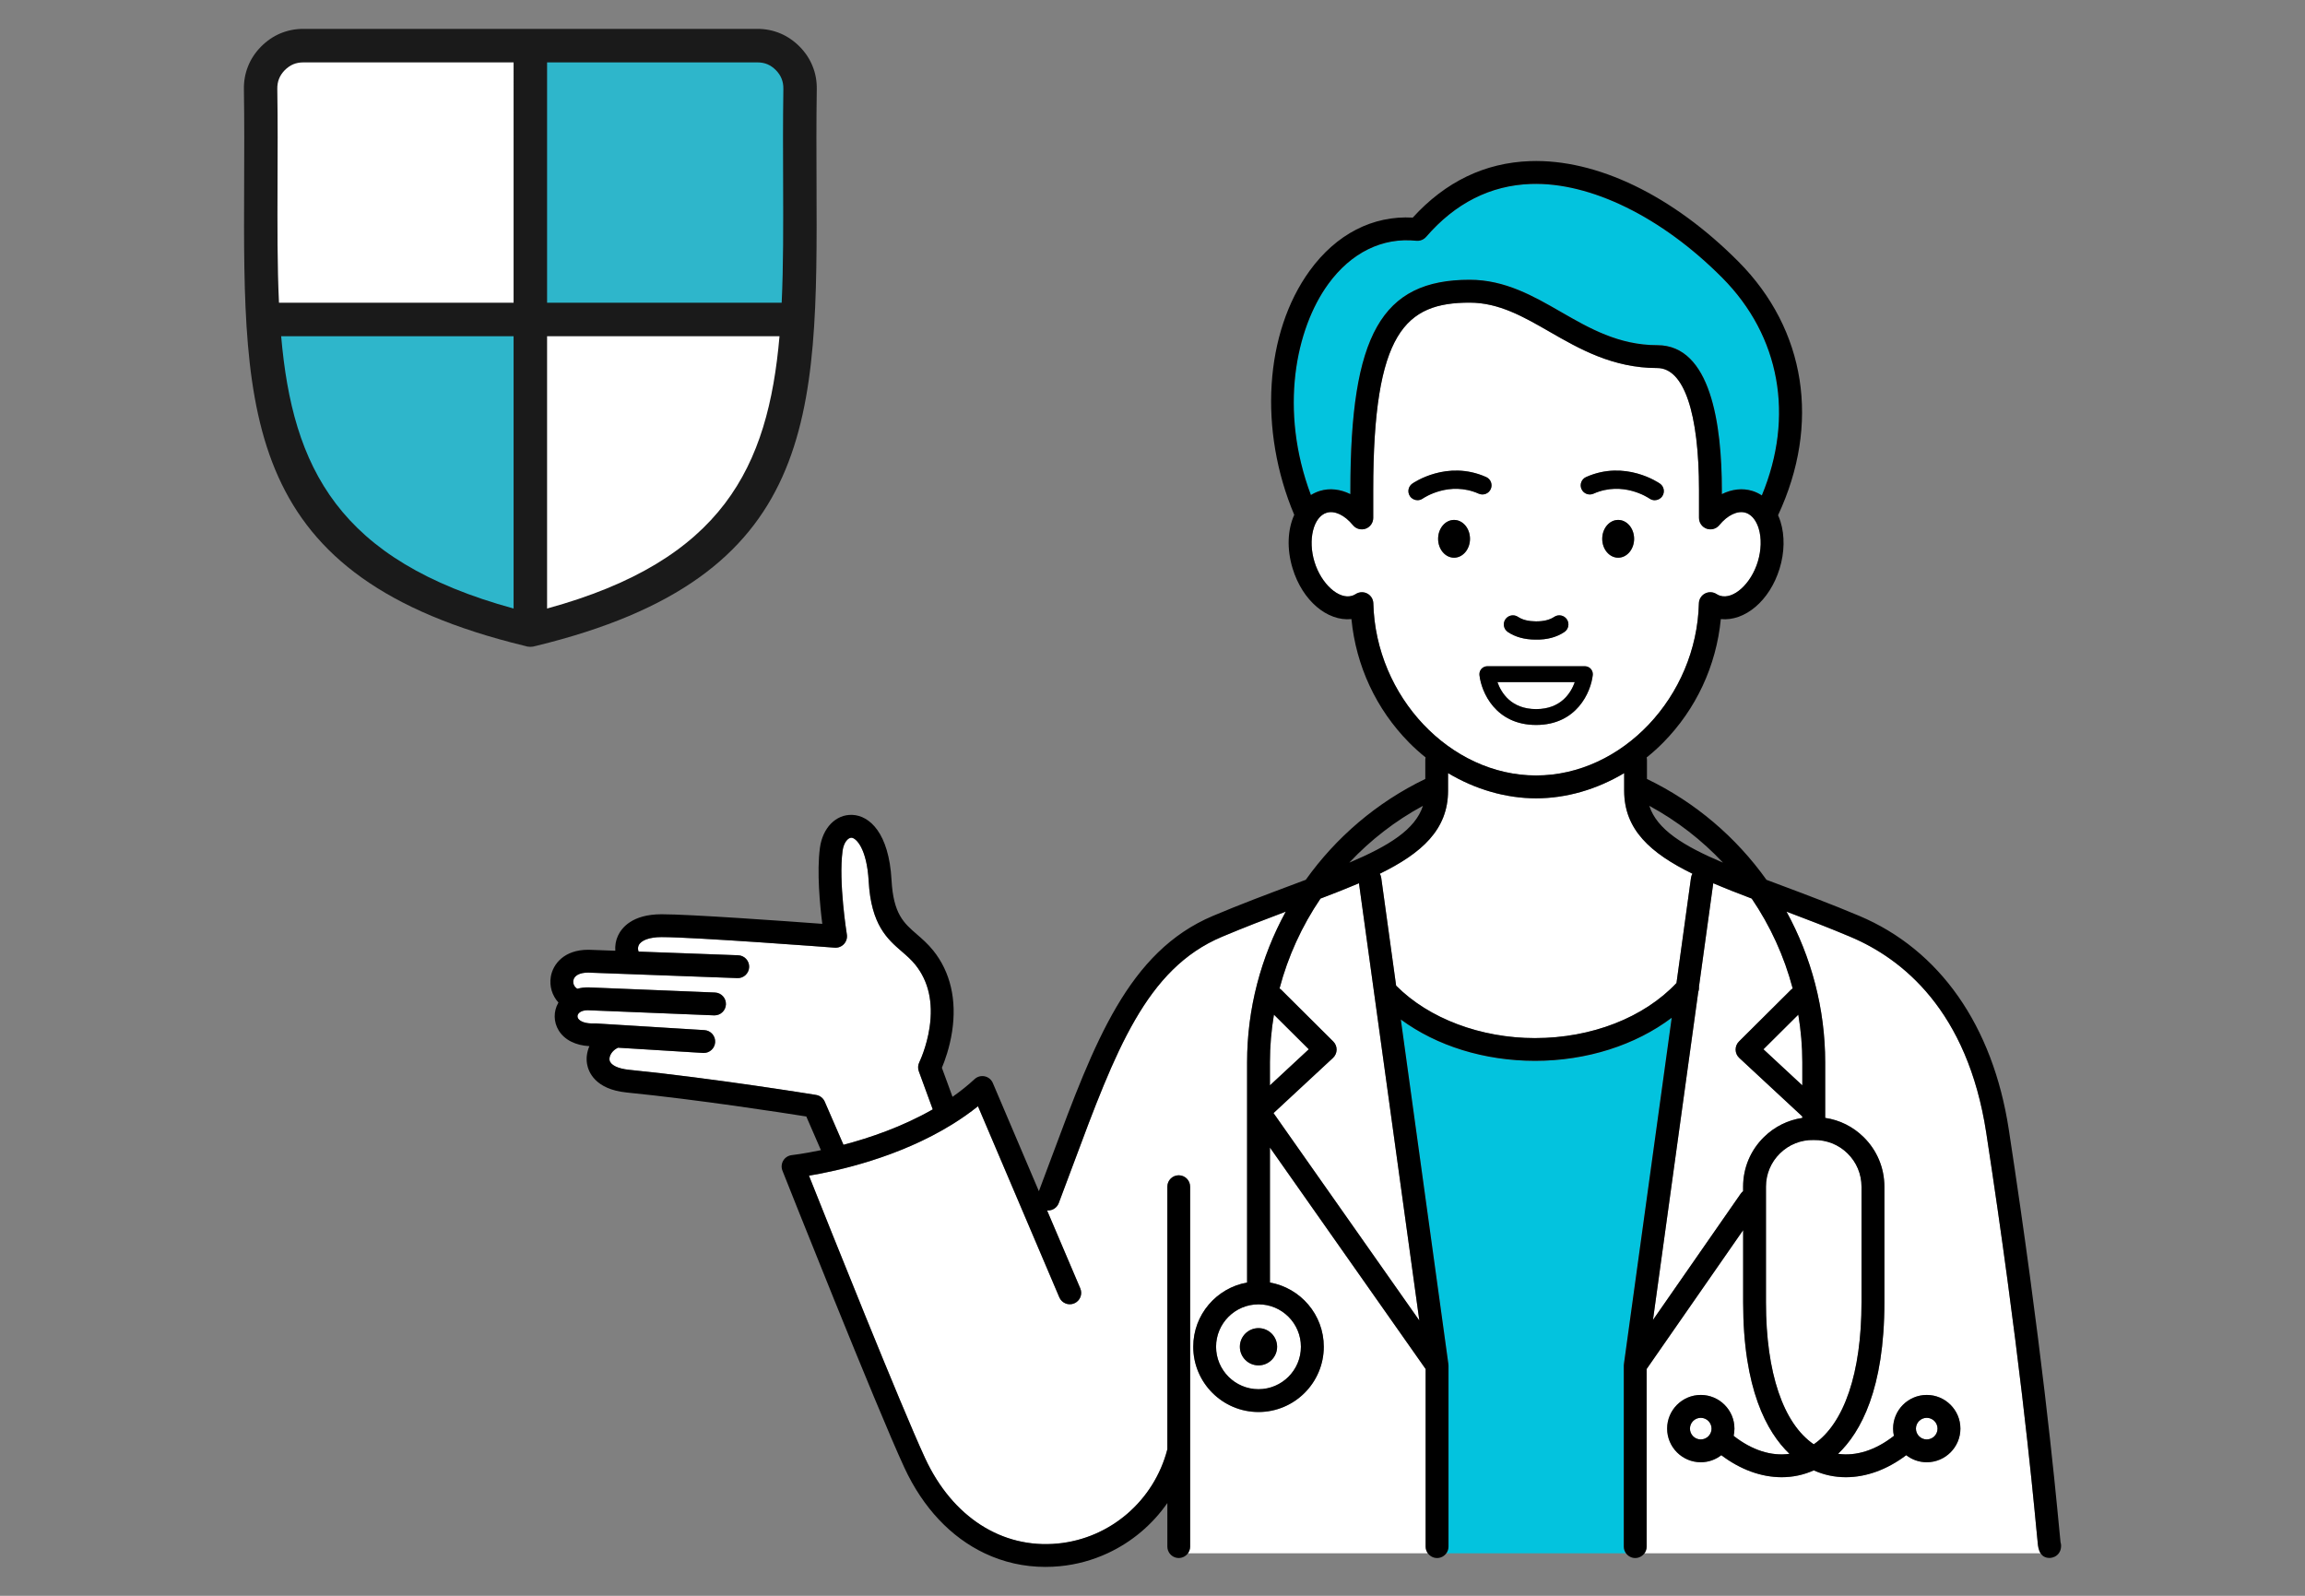
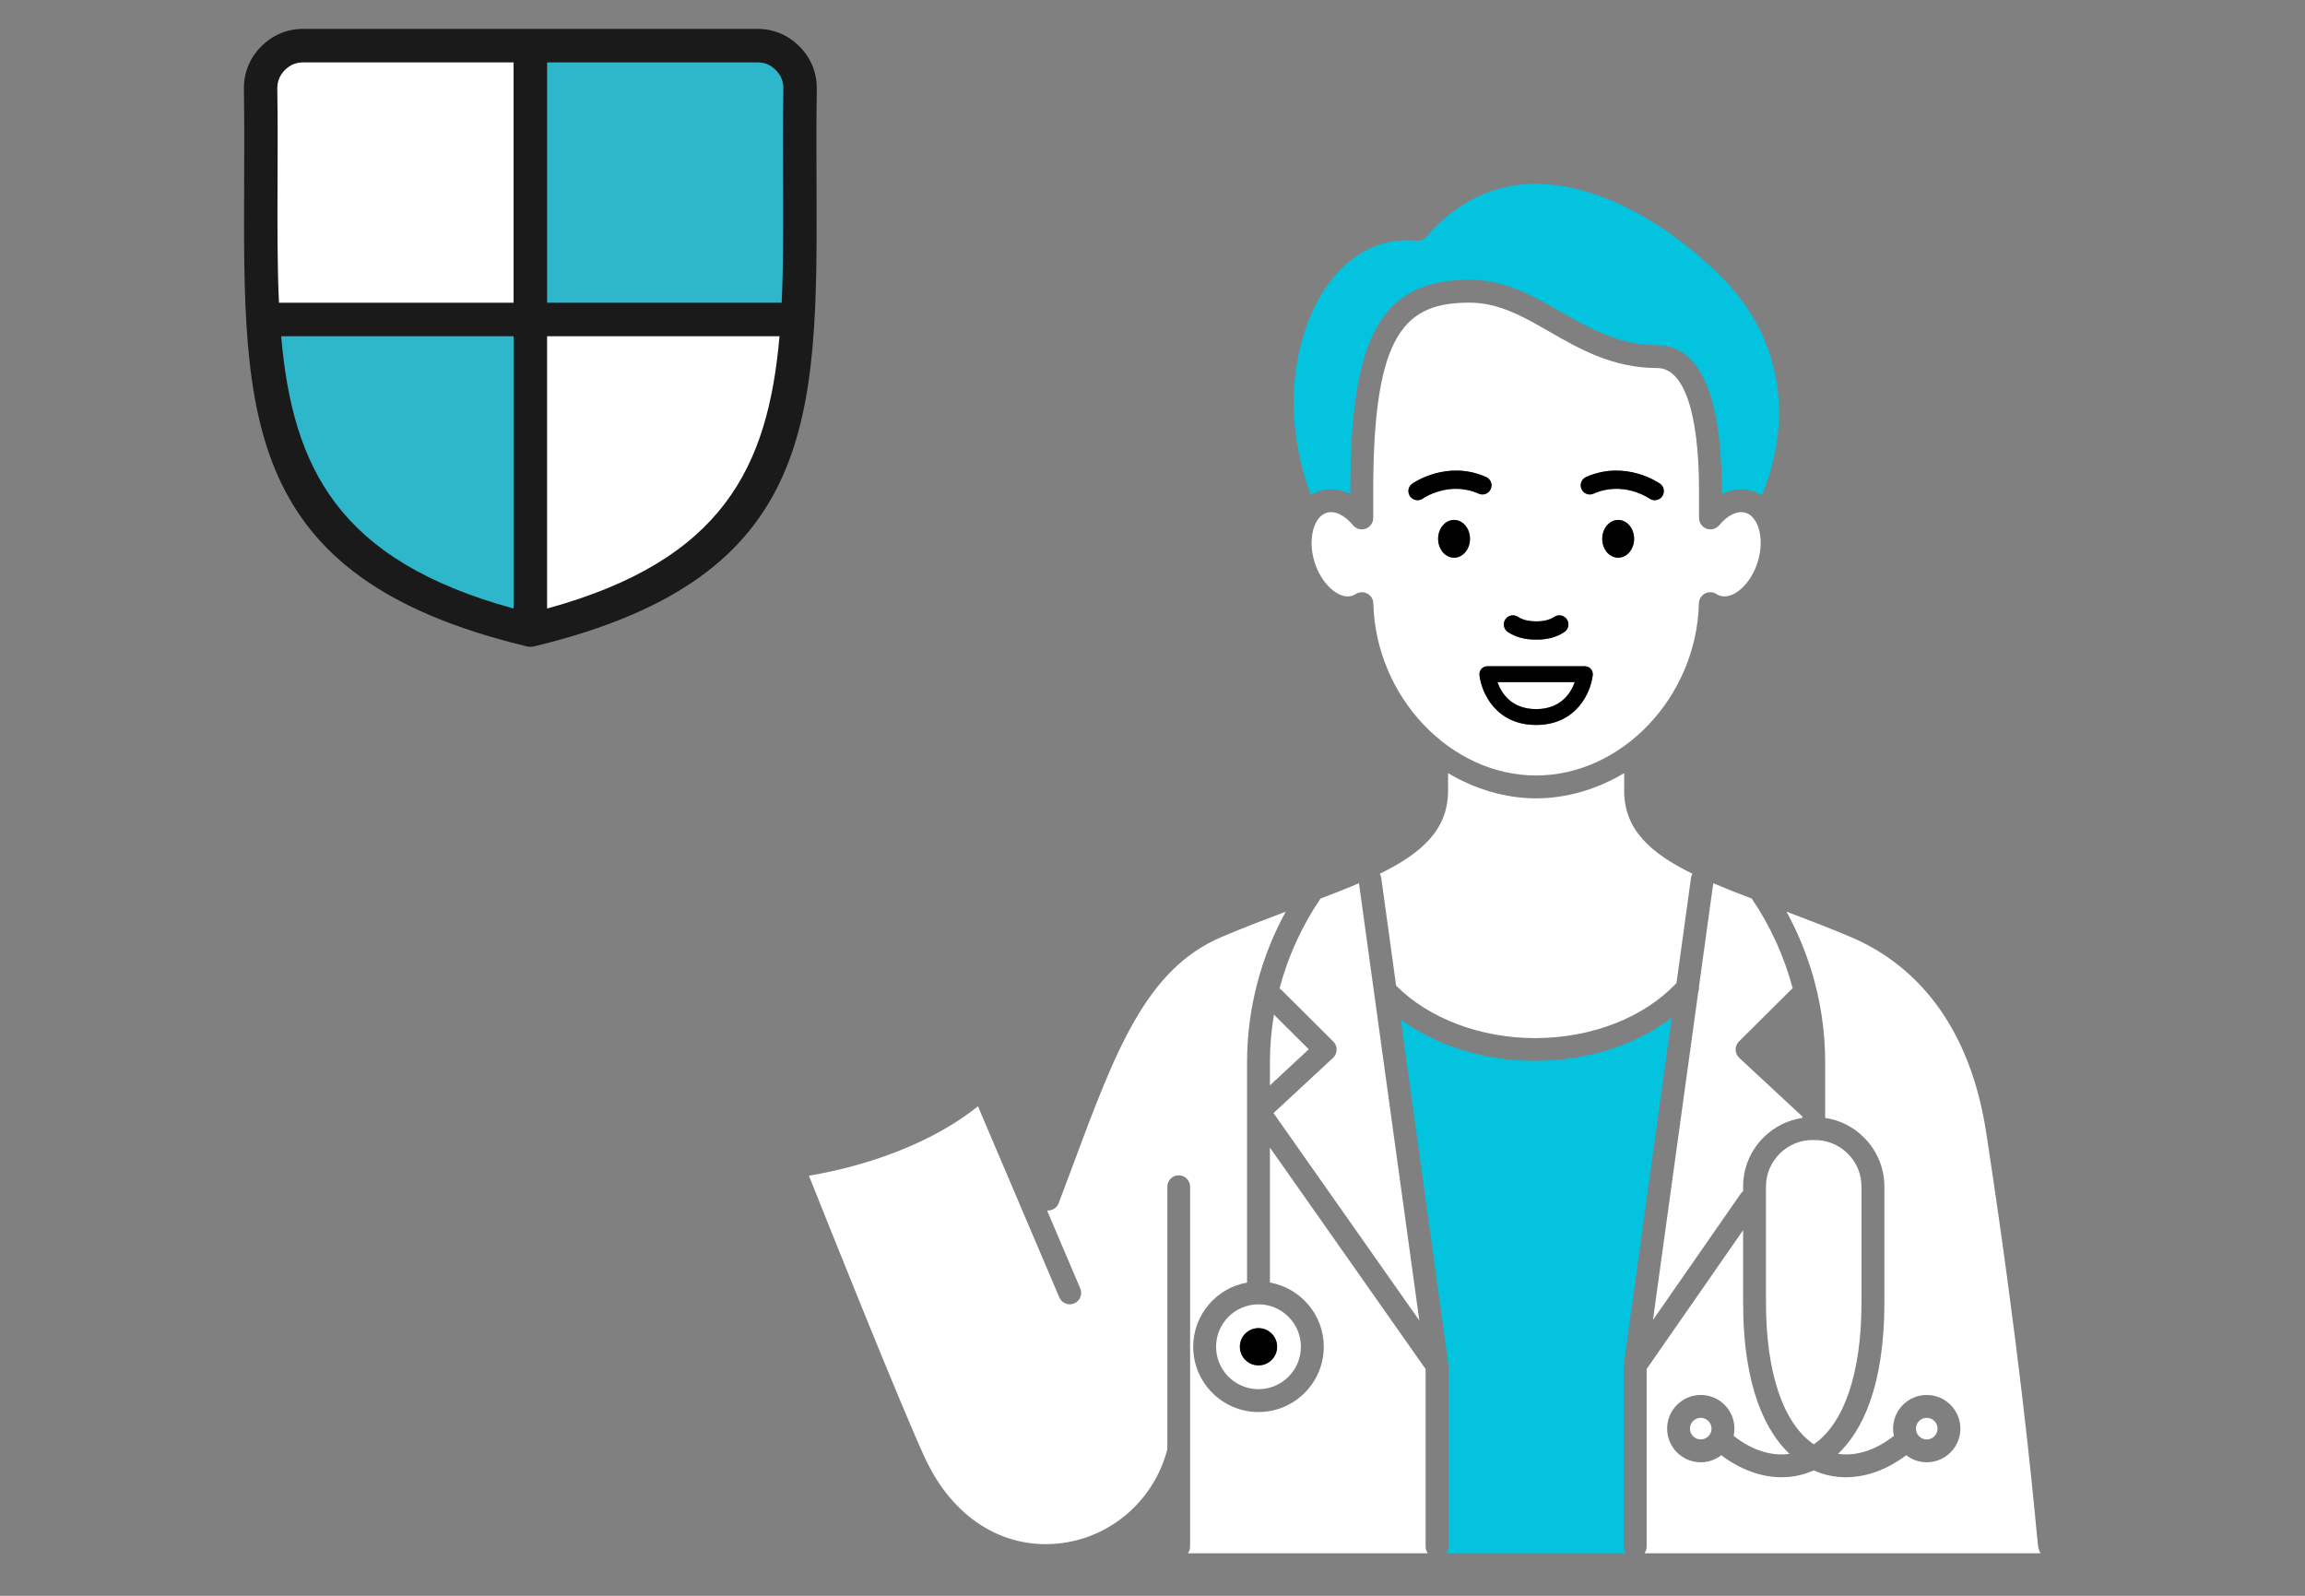
<svg xmlns="http://www.w3.org/2000/svg" id="_レイヤー_1" data-name="レイヤー 1" viewBox="0 0 260 180">
  <rect x="0" y="0" width="260" height="180" fill="#808080" stroke="none" />
  <defs>
    <style>
      .cls-1 {
        fill: #03c3de;
      }

      .cls-1, .cls-2, .cls-3, .cls-4, .cls-5, .cls-6 {
        stroke-width: 0px;
      }

      .cls-2 {
        fill: #000;
      }

      .cls-3 {
        fill: #2eb6cb;
      }

      .cls-3, .cls-4, .cls-6 {
        fill-rule: evenodd;
      }

      .cls-4, .cls-5 {
        fill: #fff;
      }

      .cls-6 {
        fill: #1a1a1a;
      }
    </style>
  </defs>
  <g>
    <path class="cls-6" d="M60.448,72.857c-.196.065-.409.104-.631.104-.217,0-.435-.039-.631-.109-31.822-7.724-31.751-25.743-31.647-52.178.017-3.387.027-6.915-.027-10.584v-.011c-.018-.924.142-1.793.468-2.605.32-.809.809-1.549,1.456-2.207.658-.663,1.386-1.162,2.186-1.5h.006c.809-.338,1.674-.512,2.593-.512h51.2c.919,0,1.783.175,2.593.512.805.337,1.54.842,2.192,1.5.646.658,1.135,1.398,1.455,2.207.328.805.485,1.68.468,2.605-.054,3.674-.042,7.208-.027,10.595.104,26.435.174,44.454-31.653,52.184Z" />
    <path class="cls-4" d="M57.932,7.038h-23.712c-.418,0-.8.071-1.141.213-.343.146-.663.37-.953.658-.293.299-.51.625-.646.967-.142.349-.207.729-.201,1.148v.004c.056,3.691.044,7.247.027,10.655-.015,4.79-.033,9.28.163,13.466h26.464V7.038Z" />
    <path class="cls-3" d="M57.932,37.926h-26.218c1.289,14.812,6.415,25.293,26.218,30.714v-30.714Z" />
    <path class="cls-3" d="M88.172,34.148c.196-4.186.178-8.675.163-13.466-.017-3.408-.027-6.963.027-10.655v-.004c.006-.42-.059-.799-.201-1.148-.136-.347-.353-.668-.646-.967-.289-.293-.61-.512-.947-.658-.341-.142-.723-.213-1.147-.213h-23.71v27.11h26.462Z" />
    <path class="cls-4" d="M61.71,68.64c19.796-5.425,24.928-15.901,26.217-30.714h-26.217v30.714Z" />
  </g>
  <g>
    <path class="cls-5" d="M217.332,162.363c.672,0,1.218-.546,1.218-1.218,0-.671-.546-1.218-1.218-1.218-.671,0-1.218.546-1.218,1.218,0,.672.546,1.218,1.218,1.218Z" />
    <path class="cls-5" d="M191.842,159.927c-.671,0-1.218.546-1.218,1.218,0,.672.546,1.218,1.218,1.218s1.218-.546,1.218-1.218c0-.671-.546-1.218-1.218-1.218Z" />
    <path class="cls-1" d="M152.319,55.734v-.426c0-17.535,3.521-23.75,13.456-23.75,3.995,0,7.202,1.845,10.304,3.63,3.203,1.842,6.515,3.748,10.863,3.748,6.019,0,7.282,8.903,7.282,16.373v.426c1.127-.559,2.326-.702,3.435-.362.381.117.74.29,1.073.509,3.689-8.898,2.079-17.964-4.46-24.545-6.82-6.864-14.885-10.814-21.599-10.586-4.556.16-8.528,2.168-11.805,5.967-.013.015-.028.025-.041.039-.044.047-.089.093-.14.132-.024.019-.051.033-.076.05-.044.03-.088.061-.136.085-.028.014-.057.023-.085.035-.049.021-.097.042-.148.056-.031.009-.063.012-.095.019-.049.01-.098.021-.149.025-.053.004-.105.001-.158-.001-.028-.001-.056.002-.084-.001-3.821-.401-7.35,1.331-9.935,4.887-3.669,5.047-5.557,14.2-1.955,23.793.314-.196.653-.353,1.017-.465,1.108-.34,2.309-.198,3.435.362Z" />
    <path class="cls-5" d="M137.171,151.91c0,2.639,2.147,4.786,4.785,4.786s4.785-2.147,4.785-4.786c0-2.639-2.147-4.785-4.785-4.785s-4.785,2.147-4.785,4.785ZM144.057,151.91c0,1.16-.94,2.101-2.101,2.101s-2.101-.94-2.101-2.101.94-2.101,2.101-2.101,2.101.94,2.101,2.101Z" />
    <path class="cls-1" d="M183.157,154.025c0-.048.009-.094.014-.141.001-.012 0-.023.002-.035l.006-.046c.003-.015.003-.031.006-.047l5.377-38.951c-4.077,3.083-9.588,4.858-15.407,4.858-5.729,0-11.087-1.675-15.148-4.661l5.349,38.754c.003.015.004.031.006.047l.006.046c.002.012.001.023.002.035.005.047.014.093.014.141v20.432c0,.281-.092.538-.244.75h20.261c-.152-.212-.244-.469-.244-.75v-20.432Z" />
    <path class="cls-5" d="M160.807,154.426l-17.562-24.982v15.223c3.447.612,6.074,3.623,6.074,7.243,0,4.06-3.303,7.364-7.363,7.364s-7.363-3.303-7.363-7.364c0-3.62,2.628-6.631,6.074-7.243v-24.836c0-6.046,1.558-11.873,4.363-16.998-2.309.869-4.692,1.782-7.204,2.841-8.55,3.602-11.999,12.863-16.772,25.681-.528,1.417-1.069,2.87-1.632,4.355-.195.513-.683.83-1.202.83-.039,0-.077-.007-.116-.011l3.748,8.803c.278.653-.026,1.408-.679,1.686-.652.28-1.408-.026-1.686-.679l-9.176-21.554c-.903.724-1.849,1.384-2.816,1.987-.016.011-.032.021-.049.031-6.086,3.782-13.064,5.293-16.199,5.813,2.284,5.734,10.405,26.049,13.098,31.862,3.075,6.634,8.666,10.235,14.959,9.631,5.918-.567,10.869-4.829,12.368-10.625v-29.627c0-.71.575-1.285,1.285-1.285s1.285.575,1.285,1.285v40.601c0,.281-.093.539-.245.75h27.055c-.152-.212-.244-.469-.244-.75v-20.031Z" />
    <path class="cls-5" d="M229.717,172.677c-.489-5.131-1.977-20.746-5.67-44.885-2.116-13.835-9.504-19.664-15.329-22.118-2.512-1.058-4.895-1.972-7.204-2.841,2.805,5.125,4.363,10.952,4.363,16.998v6.267c1.632.239,3.13.984,4.329,2.161,1.515,1.487,2.349,3.475,2.349,5.597v13.057c0,9.736-2.649,14.624-5.226,17.077,2.036.291,4.239-.406,6.299-2.028-.058-.264-.091-.536-.091-.817,0-2.093,1.703-3.796,3.796-3.796,2.093,0,3.796,1.703,3.796,3.796,0,2.093-1.703,3.796-3.796,3.796-.872,0-1.675-.299-2.316-.796-2.159,1.633-4.525,2.483-6.807,2.483-1.248,0-2.471-.255-3.621-.771-1.15.516-2.373.771-3.621.771-2.283,0-4.649-.849-6.807-2.483-.642.497-1.444.796-2.316.796-2.093,0-3.796-1.703-3.796-3.796,0-2.093,1.703-3.796,3.796-3.796s3.796,1.703,3.796,3.796c0,.281-.033.553-.091.817,2.061,1.622,4.263,2.32,6.299,2.029-2.577-2.454-5.226-7.341-5.226-17.078v-8.154l-10.885,15.663v20.035c0,.281-.092.538-.244.75h44.68c-.239-.374-.289-.853-.315-1.104-.033-.319-.078-.795-.139-1.427Z" />
    <path class="cls-5" d="M173.271,79.985c2.825,0,3.939-1.85,4.364-3.049h-8.729c.425,1.198,1.539,3.049,4.365,3.049Z" />
-     <path class="cls-5" d="M103.697,119.819c.007-.015.83-1.697,1.159-3.927.42-2.841-.12-5.218-1.603-7.064-.46-.572-.976-1.019-1.523-1.492-1.627-1.408-3.472-3.003-3.743-7.932-.202-3.661-1.401-4.889-1.95-4.91-.385-.001-.872.54-.998,1.493-.466,3.522.476,9.359.485,9.417.064.39-.055.788-.322,1.08-.267.291-.65.444-1.048.414-.157-.012-15.72-1.193-19.504-1.193h-.041c-1.34.003-2.3.352-2.568.934-.109.237-.089.49-.006.701l11.23.414c.711.026,1.267.624,1.24,1.336s-.629,1.277-1.336,1.24l-16.781-.619c-.022-0-.044-0-.066-0-.93,0-1.554.328-1.649.886-.054.316.072.712.449.935.396-.107.819-.165,1.265-.155.005 0.0.01.002.015.002.005 0.0.011-.001.016-.001l14.231.578c.711.029,1.264.629,1.236,1.34-.028.693-.599,1.237-1.287,1.237-.018,0-.035-0-.053-.001l-14.216-.577c-.009-0-.018-0-.027-0-.526,0-.933.166-1.094.448-.052.091-.12.274.006.48.185.303.771.608,1.854.558.024-.001.046.003.069.004.024 0.0.046-.004.07-.003l12.255.755c.71.044,1.251.655,1.207,1.366-.042.683-.61,1.21-1.285,1.21-.027,0-.054-.001-.081-.002l-9.598-.591c-.015.008-.027.018-.042.025-.582.273-.989.891-.906,1.377.093.546.934.963,2.193,1.089,9.493.948,20.99,2.818,21.105,2.837.433.07.8.356.975.758l2.115,4.868c2.961-.78,6.646-2.033,10.07-3.996l-1.574-4.297c-.122-.333-.101-.702.057-1.019Z" />
    <path class="cls-5" d="M148.95,101.357c-2.091,3.079-3.663,6.507-4.621,10.139.078.049.153.106.221.174l5.839,5.806c.248.246.385.584.379.933-.006.35-.154.682-.411.92l-6.705,6.224,16.446,23.394-6.808-49.321c-1.348.576-2.802,1.146-4.34,1.73Z" />
    <path class="cls-5" d="M173.271,87.471c9.692,0,18.101-8.89,18.361-19.413.012-.465.273-.888.684-1.106s.908-.198,1.3.053c.139.089.273.153.41.195,1.495.458,3.478-1.326,4.244-3.819.404-1.315.442-2.694.103-3.784-.168-.54-.582-1.486-1.471-1.759-.897-.277-2.036.261-2.97,1.401-.345.421-.918.579-1.431.396-.513-.183-.855-.669-.855-1.214v-3.112c0-8.767-1.714-13.794-4.704-13.794-5.036,0-8.815-2.174-12.148-4.091-2.937-1.69-5.711-3.286-9.018-3.286-7.215,0-10.878,3.274-10.878,21.172v3.112c0,.545-.342,1.03-.855,1.214-.513.183-1.086.025-1.431-.396-.935-1.139-2.074-1.678-2.971-1.401-1.495.459-2.134,3.049-1.368,5.543.766,2.494,2.75,4.281,4.244,3.819.137-.042.271-.105.409-.194.211-.136.454-.204.696-.204.207,0,.415.05.604.15.411.218.673.641.684,1.107.26,10.523,8.669,19.413,18.361,19.413ZM164.015,62.906c-.993,0-1.798-.953-1.798-2.13s.805-2.13,1.798-2.13c.993,0,1.798.953,1.798,2.13s-.805,2.13-1.798,2.13ZM179.663,76.088c-.001.017.002.034-0.0.052-.213,1.949-1.823,5.634-6.391,5.634s-6.178-3.685-6.391-5.634c-.002-.018.001-.034-0-.052-.001-.015-.005-.03-.005-.045,0-.013.003-.025.004-.038.001-.034.005-.066.01-.099.004-.026.009-.052.015-.078.008-.031.017-.061.028-.09.009-.025.019-.05.03-.074.013-.028.028-.054.043-.08.014-.023.028-.046.044-.067.018-.024.037-.047.058-.07.018-.02.036-.039.056-.057.022-.021.046-.04.071-.058.021-.016.043-.031.066-.046.026-.016.053-.03.08-.044.025-.012.05-.023.076-.033.028-.011.057-.019.086-.027.028-.007.057-.014.086-.018.015-.002.028-.007.043-.009.016-.002.031.001.047 0.0.017-.001.033-.005.05-.005h11.004c.024,0,.046.005.07.007.01.001.021-.001.031 0.0.008.001.016.004.024.005.042.006.083.015.123.027.017.005.034.01.051.016.037.013.073.029.108.047.018.009.035.018.052.028.031.019.06.039.089.062.018.014.035.027.051.042.025.022.047.046.069.071.016.019.032.037.047.057.018.025.035.051.051.077.014.023.027.047.039.072.012.026.023.053.033.08.01.028.019.057.027.086.006.026.011.053.016.08.005.032.008.065.01.098.001.013.004.025.004.038,0,.016-.004.03-.005.045ZM182.527,62.906c-.993,0-1.798-.953-1.798-2.13s.805-2.13,1.798-2.13c.993,0,1.798.953,1.798,2.13s-.805,2.13-1.798,2.13ZM178.91,53.806c4.402-1.956,8.173.635,8.332.746.465.327.577.968.25,1.433-.2.285-.519.437-.843.437-.203,0-.408-.06-.587-.185-.131-.09-3.007-2.025-6.318-.552-.52.231-1.126-.003-1.357-.522-.23-.519.003-1.126.522-1.357ZM169.802,69.86c.318-.471.956-.596,1.427-.279.509.343,1.195.502,2.035.507.85.004,1.541-.165,2.05-.507.472-.317,1.11-.191,1.427.279.317.471.192,1.11-.279,1.427-.859.578-1.943.88-3.198.857-.02 0-.04 0-.06 0-1.222,0-2.277-.288-3.123-.857-.471-.317-.596-.956-.279-1.427ZM159.895,56.42c-.325,0-.645-.153-.845-.44-.323-.465-.212-1.102.251-1.427.159-.111,3.931-2.702,8.332-.747.519.23.752.838.522,1.357-.231.519-.838.753-1.357.522-3.317-1.473-6.197.469-6.318.553-.178.123-.383.182-.585.182Z" />
    <path class="cls-5" d="M143.698,114.447c-.295,1.764-.453,3.563-.453,5.384v2.594l4.383-4.069-3.931-3.909Z" />
    <path class="cls-5" d="M190.742,99.018c.023-.169.08-.324.16-.464-4.738-2.322-7.699-4.979-7.699-9.365v-1.981c-3.079,1.834-6.518,2.842-9.932,2.842s-6.853-1.007-9.932-2.842v1.982c0,4.387-2.961,7.043-7.698,9.365.08.139.137.295.16.464l1.679,12.163c.009.009.02.015.03.024,3.67,3.687,9.519,5.889,15.646,5.889,6.371,0,12.29-2.318,15.949-6.213l1.637-11.862Z" />
-     <path class="cls-5" d="M203.298,122.425v-2.594c0-1.822-.158-3.621-.453-5.384l-3.931,3.909,4.383,4.069Z" />
    <path class="cls-5" d="M193.253,99.627l-1.612,11.676c.018.193-.009.389-.079.573l-5.109,37.009,9.906-14.254c.074-.107.164-.193.261-.27v-.505c0-2.122.834-4.11,2.349-5.597,1.198-1.176,2.699-1.921,4.329-2.16v-.167l-7.112-6.603c-.256-.238-.405-.57-.411-.92-.006-.35.131-.687.379-.933l5.839-5.806c.068-.068.143-.125.221-.174-.958-3.632-2.53-7.059-4.621-10.139-1.538-.585-2.992-1.154-4.34-1.73Z" />
    <path class="cls-5" d="M199.198,133.857v13.057c0,7.925,1.949,13.651,5.388,15.999,3.439-2.348,5.388-8.074,5.388-15.999v-13.057c0-1.425-.56-2.759-1.577-3.758-1.016-.998-2.365-1.529-3.788-1.507-.008 0-.016 0-.023 0h-.001c-.008,0-.016,0-.023-0-1.422-.032-2.772.509-3.788,1.507-1.017.998-1.577,2.333-1.577,3.758Z" />
    <g>
      <path class="cls-2" d="M166.798,55.686c.519.231,1.126-.003,1.357-.522.23-.519-.003-1.127-.522-1.357-4.401-1.956-8.173.635-8.332.747-.463.325-.574.963-.251,1.427.2.287.52.44.845.44.202,0,.406-.059.585-.182.121-.083,3.001-2.026,6.318-.553Z" />
      <path class="cls-2" d="M179.745,55.686c3.311-1.472,6.187.462,6.318.552.179.125.384.185.587.185.324,0,.642-.152.843-.437.326-.465.214-1.106-.25-1.433-.159-.111-3.93-2.702-8.332-.746-.519.231-.752.838-.522,1.357.231.519.838.753,1.357.522Z" />
      <path class="cls-2" d="M170.081,71.287c.846.569,1.901.857,3.123.857.02,0,.04,0,.06-0,1.255.023,2.339-.279,3.198-.857.471-.317.596-.956.279-1.427-.317-.471-.956-.596-1.427-.279-.509.343-1.2.511-2.05.507-.84-.006-1.525-.164-2.035-.507-.471-.317-1.11-.191-1.427.279-.317.471-.192,1.11.279,1.427Z" />
      <ellipse class="cls-2" cx="182.527" cy="60.777" rx="1.798" ry="2.13" />
      <ellipse class="cls-2" cx="164.015" cy="60.777" rx="1.798" ry="2.13" />
      <path class="cls-2" d="M179.653,75.906c-.004-.027-.009-.053-.016-.08-.007-.03-.017-.058-.027-.086-.01-.027-.02-.054-.033-.08-.012-.025-.025-.048-.039-.072-.016-.027-.032-.053-.051-.077-.015-.02-.031-.038-.047-.057-.022-.025-.045-.049-.069-.071-.017-.015-.034-.029-.051-.042-.029-.022-.058-.043-.089-.062-.017-.01-.034-.019-.052-.028-.035-.018-.071-.034-.108-.047-.017-.006-.034-.011-.051-.016-.04-.012-.081-.021-.123-.027-.008-.001-.016-.004-.024-.005-.011-.001-.021.001-.031-0-.023-.002-.046-.007-.07-.007h-11.004c-.017,0-.033.004-.05.005-.016.001-.031-.002-.047-0-.015.002-.028.007-.043.009-.029.005-.058.011-.086.018-.03.008-.058.016-.086.027-.026.01-.051.021-.076.033-.028.013-.054.028-.08.044-.023.014-.044.029-.066.046-.025.019-.048.038-.071.058-.02.018-.038.037-.056.057-.02.023-.04.045-.058.07-.016.022-.03.044-.044.067-.016.026-.03.052-.043.08-.011.024-.021.049-.03.074-.011.03-.02.059-.028.09-.006.026-.011.051-.015.078-.005.033-.009.065-.01.099-.001.013-.004.025-.004.038,0,.016.004.03.005.045.001.017-.002.034 0.0.052.213,1.949,1.823,5.634,6.391,5.634s6.178-3.685,6.391-5.634c.002-.018-0-.034 0-.052.001-.015.005-.03.005-.045,0-.013-.003-.025-.004-.038-.001-.033-.005-.066-.01-.098ZM173.271,79.985c-2.826,0-3.94-1.851-4.365-3.049h8.729c-.426,1.199-1.539,3.049-4.364,3.049Z" />
-       <path class="cls-2" d="M232.425,173.965c-.033-.314-.088-.891-.149-1.532-.491-5.149-1.984-20.819-5.688-45.03-1.792-11.711-7.784-20.269-16.872-24.098-3.095-1.304-6.108-2.433-8.767-3.43-.578-.216-1.142-.428-1.694-.636-3.412-4.785-8.01-8.739-13.48-11.373v-2.138c0-.099-.014-.194-.035-.287.647-.522,1.273-1.08,1.866-1.682,3.713-3.764,5.986-8.657,6.5-13.927,2.711.27,5.514-2.063,6.63-5.695.56-1.825.596-3.709.1-5.306-.078-.25-.171-.487-.274-.717,4.802-10.279,3.158-20.928-4.46-28.596-7.426-7.475-16.002-11.611-23.519-11.345-5.099.18-9.544,2.326-13.226,6.371-4.51-.249-8.619,1.855-11.62,5.983-5.099,7.014-5.777,18.009-1.749,27.545-.747,1.653-.864,3.833-.179,6.064,1.116,3.633,3.915,5.967,6.63,5.695.514,5.269,2.787,10.163,6.5,13.926.594.602,1.219,1.159,1.866,1.682-.021.093-.035.188-.035.287v2.138c-5.471,2.634-10.069,6.588-13.48,11.373-.552.208-1.117.42-1.694.636-2.659.997-5.672,2.126-8.766,3.43-9.573,4.033-13.373,14.236-18.183,27.153-.474,1.272-.961,2.578-1.463,3.906l-5.195-12.203c-.164-.385-.505-.666-.914-.753-.41-.087-.835.03-1.142.314-.782.724-1.62,1.387-2.49,1.998l-1.2-3.275c.318-.754.872-2.252,1.153-4.092.545-3.564-.191-6.724-2.131-9.138-.606-.755-1.265-1.324-1.846-1.827-1.478-1.278-2.645-2.287-2.856-6.124-.292-5.302-2.478-7.27-4.426-7.345-1.847-.076-3.352,1.463-3.653,3.731-.359,2.71.002,6.448.269,8.559-4.123-.305-14.917-1.081-18.104-1.081h-.045c-3.295.008-4.487,1.528-4.904,2.434-.245.533-.335,1.112-.294,1.682l-2.947-.109c-.039-.001-.078-.001-.116-.001-2.722,0-3.969,1.622-4.21,3.029-.186,1.089.156,2.151.862,2.924-.007.013-.017.023-.024.036-.552.966-.535,2.156.046,3.104.653,1.068,1.898,1.693,3.467,1.779-.276.637-.381,1.332-.265,2.008.145.848.872,2.859,4.478,3.22,8.077.807,17.632,2.289,20.253,2.705l1.649,3.796c-1.969.413-3.244.558-3.284.562-.399.043-.756.27-.963.614-.207.344-.242.765-.094,1.138.431,1.087,10.596,26.688,13.758,33.509,2.107,4.547,5.272,7.856,9.046,9.649,2.12,1.007,4.432,1.538,6.859,1.538.538,0,1.083-.026,1.631-.079,1.897-.182,3.709-.687,5.379-1.46,2.705-1.252,5.037-3.211,6.744-5.663v4.913c0,.281.093.539.245.75.233.323.611.535,1.04.535s.806-.212,1.04-.535c.153-.211.245-.469.245-.75v-40.601c0-.71-.575-1.285-1.285-1.285s-1.285.575-1.285,1.285v29.627c-1.499,5.796-6.45,10.058-12.368,10.625-6.293.604-11.885-2.997-14.959-9.631-2.694-5.812-10.814-26.127-13.098-31.862,3.135-.52,10.113-2.031,16.199-5.813.017-.01.033-.02.049-.031.968-.604,1.914-1.263,2.816-1.987l9.176,21.554c.278.653,1.033.959,1.686.679.653-.278.957-1.033.679-1.686l-3.748-8.803c.039.004.078.011.116.011.519,0,1.007-.316,1.202-.83.563-1.485,1.104-2.938,1.632-4.355,4.773-12.818,8.222-22.079,16.772-25.681,2.512-1.058,4.895-1.972,7.204-2.841-2.805,5.125-4.363,10.952-4.363,16.998v24.836c-3.447.612-6.074,3.623-6.074,7.243,0,4.06,3.303,7.364,7.363,7.364s7.363-3.303,7.363-7.364c0-3.62-2.628-6.631-6.074-7.243v-15.223l17.562,24.982v20.031c0,.281.092.538.244.75.234.325.613.539,1.045.539s.811-.214,1.045-.539c.152-.212.244-.469.244-.75v-20.432c0-.048-.009-.094-.014-.141-.001-.012-0-.023-.002-.035l-.006-.046c-.003-.015-.003-.031-.006-.047l-5.349-38.754c4.061,2.986,9.419,4.661,15.148,4.661,5.819,0,11.33-1.775,15.407-4.858l-5.377,38.951c-.003.015-.004.031-.006.047l-.006.046c-.002.012-.001.023-.002.035-.005.047-.014.092-.014.141v20.432c0,.281.092.538.244.75.234.325.613.539,1.045.539s.811-.214,1.045-.539c.152-.212.244-.469.244-.75v-20.035l10.885-15.663v8.154c0,9.736,2.649,14.624,5.226,17.078-2.036.291-4.239-.407-6.299-2.029.058-.263.091-.536.091-.817,0-2.093-1.703-3.796-3.796-3.796s-3.796,1.703-3.796,3.796c0,2.093,1.703,3.796,3.796,3.796.872,0,1.675-.299,2.316-.796,2.159,1.634,4.524,2.483,6.807,2.483,1.248,0,2.471-.255,3.621-.771,1.151.516,2.373.771,3.621.771,2.283,0,4.649-.849,6.807-2.483.642.497,1.444.796,2.316.796,2.093,0,3.796-1.703,3.796-3.796,0-2.093-1.703-3.796-3.796-3.796-2.093,0-3.796,1.703-3.796,3.796,0,.281.033.554.091.817-2.06,1.622-4.263,2.319-6.299,2.028,2.577-2.454,5.226-7.341,5.226-17.077v-13.057c0-2.122-.834-4.11-2.349-5.597-1.199-1.177-2.697-1.923-4.329-2.161v-6.267c0-6.046-1.558-11.873-4.363-16.998,2.309.869,4.692,1.782,7.204,2.841,5.825,2.454,13.213,8.284,15.329,22.118,3.694,24.139,5.181,39.754,5.67,44.885.06.631.106,1.108.139,1.427.026.251.076.73.315,1.104.189.296.497.526,1.006.526.024,0,.048-0.0.072-.001.311-.013.719-.17.98-.524.152-.206.255-.477.259-.827.002-.145-.021-.285-.064-.415ZM95.144,129.131l-2.115-4.868c-.175-.402-.542-.688-.975-.758-.115-.019-11.612-1.889-21.105-2.837-1.259-.126-2.099-.543-2.193-1.089-.083-.486.323-1.104.906-1.377.015-.007.027-.018.042-.025l9.598.591c.027.002.054.002.081.002.676,0,1.243-.526,1.285-1.21.044-.711-.497-1.322-1.207-1.366l-12.255-.755c-.024-.002-.047.003-.07.003-.023-0-.045-.005-.069-.004-1.083.05-1.668-.255-1.854-.558-.126-.206-.058-.389-.006-.48.161-.282.568-.448,1.094-.448.009,0,.018 0.0.027 0l14.216.577c.018.001.036.001.053.001.688,0,1.259-.543,1.287-1.237.029-.711-.524-1.311-1.236-1.34l-14.231-.578c-.005-0-.011.001-.016.001-.005-0-.01-.002-.015-.002-.445-.01-.868.048-1.265.155-.377-.223-.503-.619-.449-.935.095-.557.719-.886,1.649-.886.022,0,.044,0,.066 0l16.781.619c.707.037,1.309-.529,1.336-1.24s-.529-1.31-1.24-1.336l-11.23-.414c-.083-.211-.103-.464.006-.701.268-.582,1.228-.931,2.568-.934h.041c3.785,0,19.347,1.181,19.504,1.193.398.03.78-.123,1.048-.414.267-.292.386-.689.322-1.08-.009-.058-.952-5.895-.485-9.417.126-.953.612-1.494.998-1.493.549.021,1.748,1.249,1.95,4.91.271,4.93,2.116,6.525,3.743,7.932.547.473,1.063.919,1.523,1.492,1.483,1.846,2.022,4.223,1.603,7.064-.329,2.23-1.152,3.912-1.159,3.927-.158.318-.179.686-.057,1.019l1.574,4.297c-3.423,1.963-7.108,3.216-10.07,3.996ZM146.741,151.91c0,2.639-2.147,4.786-4.785,4.786s-4.785-2.147-4.785-4.786c0-2.639,2.147-4.785,4.785-4.785s4.785,2.147,4.785,4.785ZM191.842,162.363c-.671,0-1.218-.546-1.218-1.218,0-.671.546-1.218,1.218-1.218s1.218.546,1.218,1.218c0,.672-.546,1.218-1.218,1.218ZM217.332,159.927c.672,0,1.218.546,1.218,1.218,0,.672-.546,1.218-1.218,1.218-.671,0-1.218-.546-1.218-1.218,0-.671.546-1.218,1.218-1.218ZM194.348,97.304c-4.447-1.885-7.442-3.725-8.311-6.411,3.134,1.697,5.929,3.872,8.311,6.411ZM149.821,32.044c2.585-3.556,6.114-5.288,9.935-4.887.029.003.056-.001.084.001.053.002.106.006.158.001.051-.004.1-.015.149-.025.032-.006.064-.01.095-.019.051-.014.099-.035.148-.056.028-.012.057-.021.085-.035.048-.024.092-.055.136-.085.025-.017.052-.031.076-.05.05-.04.095-.085.14-.132.013-.014.029-.024.041-.039,3.277-3.799,7.249-5.807,11.805-5.967,6.714-.228,14.78,3.722,21.599,10.586,6.539,6.582,8.149,15.647,4.46,24.545-.334-.219-.692-.392-1.073-.509-1.109-.341-2.308-.198-3.435.362v-.426c0-7.469-1.263-16.373-7.282-16.373-4.348,0-7.66-1.905-10.863-3.748-3.102-1.784-6.308-3.63-10.304-3.63-9.935,0-13.456,6.215-13.456,23.75v.426c-1.127-.559-2.327-.701-3.435-.362-.364.112-.703.269-1.017.465-3.603-9.593-1.715-18.746,1.955-23.793ZM154.91,68.058c-.012-.465-.273-.889-.684-1.107-.189-.1-.397-.15-.604-.15-.242,0-.485.068-.696.204-.138.089-.272.152-.409.194-1.494.462-3.478-1.325-4.244-3.819-.766-2.494-.127-5.084,1.368-5.543.898-.277,2.036.261,2.971,1.401.345.421.918.579,1.431.396.513-.183.855-.669.855-1.214v-3.112c0-17.898,3.663-21.172,10.878-21.172,3.307,0,6.081,1.596,9.018,3.286,3.334,1.918,7.112,4.091,12.148,4.091,2.989,0,4.704,5.028,4.704,13.794v3.112c0,.545.342,1.03.855,1.214.513.183,1.086.025,1.431-.396.935-1.14,2.074-1.678,2.97-1.401.889.273,1.303,1.219,1.471,1.759.339,1.09.301,2.469-.103,3.784-.766,2.493-2.749,4.277-4.244,3.819-.137-.042-.271-.105-.41-.195-.393-.25-.889-.271-1.3-.053s-.672.641-.684,1.106c-.26,10.523-8.669,19.413-18.361,19.413s-18.1-8.89-18.361-19.413ZM160.506,90.893c-.869,2.686-3.864,4.526-8.31,6.411,2.381-2.539,5.176-4.714,8.31-6.411ZM143.245,119.831c0-1.822.158-3.621.453-5.384l3.931,3.909-4.383,4.069v-2.594ZM160.098,148.948l-16.446-23.394,6.705-6.224c.256-.238.405-.57.411-.92.006-.35-.131-.687-.379-.933l-5.839-5.806c-.068-.068-.143-.125-.221-.174.958-3.632,2.53-7.059,4.621-10.139,1.538-.585,2.991-1.154,4.34-1.73l6.808,49.321ZM173.156,117.094c-6.128,0-11.977-2.201-15.646-5.889-.009-.009-.02-.015-.03-.024l-1.679-12.163c-.023-.169-.08-.325-.16-.464,4.737-2.322,7.698-4.979,7.698-9.365v-1.982c3.08,1.834,6.518,2.842,9.932,2.842s6.853-1.007,9.932-2.842v1.981c0,4.387,2.961,7.043,7.699,9.365-.08.139-.137.295-.16.464l-1.637,11.862c-3.659,3.895-9.578,6.213-15.949,6.213ZM204.586,128.592h.001c.008,0,.016,0,.023-0,1.423-.021,2.771.509,3.788,1.507,1.017.998,1.577,2.333,1.577,3.758v13.057c0,7.925-1.949,13.651-5.388,15.999-3.439-2.348-5.388-8.074-5.388-15.999v-13.057c0-1.425.56-2.759,1.577-3.758,1.016-.998,2.366-1.539,3.788-1.507.008 0.0.016 0.0.023 0ZM203.298,119.831v2.594l-4.383-4.069,3.931-3.909c.295,1.764.453,3.563.453,5.384ZM202.213,111.496c-.078.049-.153.106-.221.174l-5.839,5.806c-.248.246-.385.584-.379.933.006.35.154.682.411.92l7.112,6.603v.167c-1.629.24-3.131.984-4.329,2.16-1.515,1.487-2.349,3.475-2.349,5.597v.505c-.097.077-.187.163-.261.27l-9.906,14.254,5.109-37.009c.07-.185.097-.38.079-.573l1.612-11.676c1.348.577,2.802,1.146,4.34,1.73,2.091,3.079,3.663,6.507,4.621,10.139Z" />
      <circle class="cls-2" cx="141.956" cy="151.91" r="2.101" />
    </g>
  </g>
</svg>